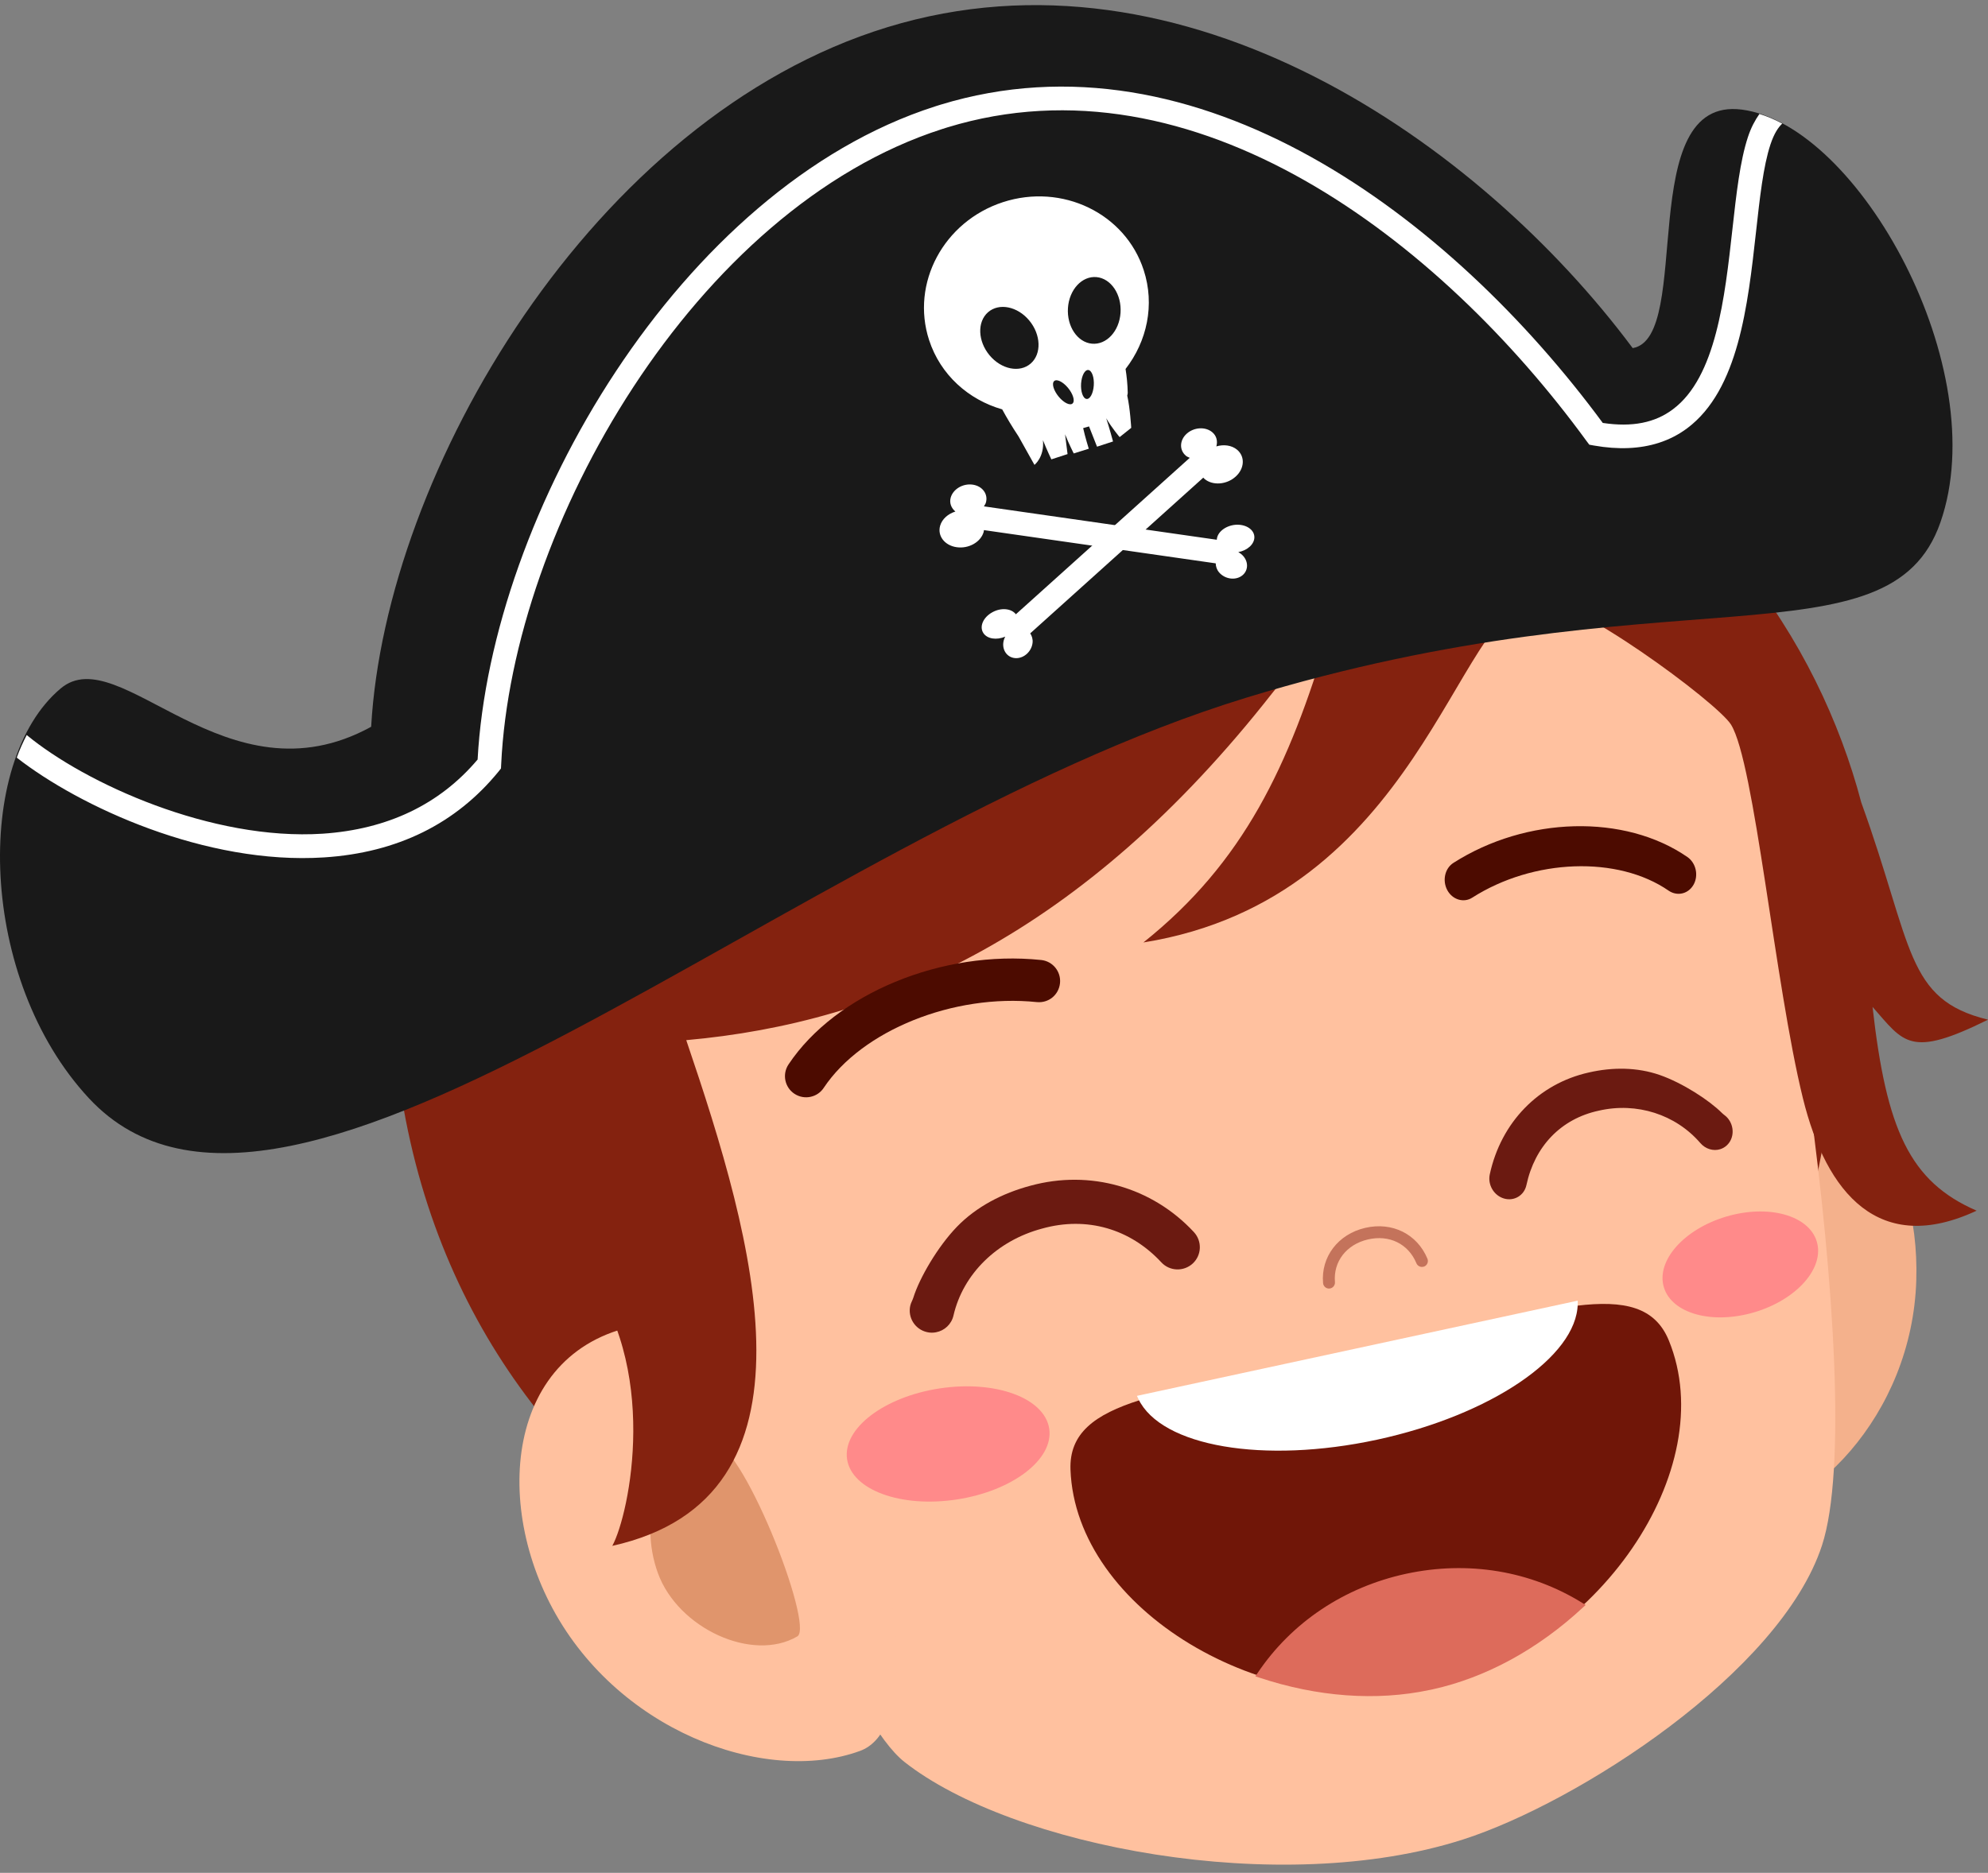
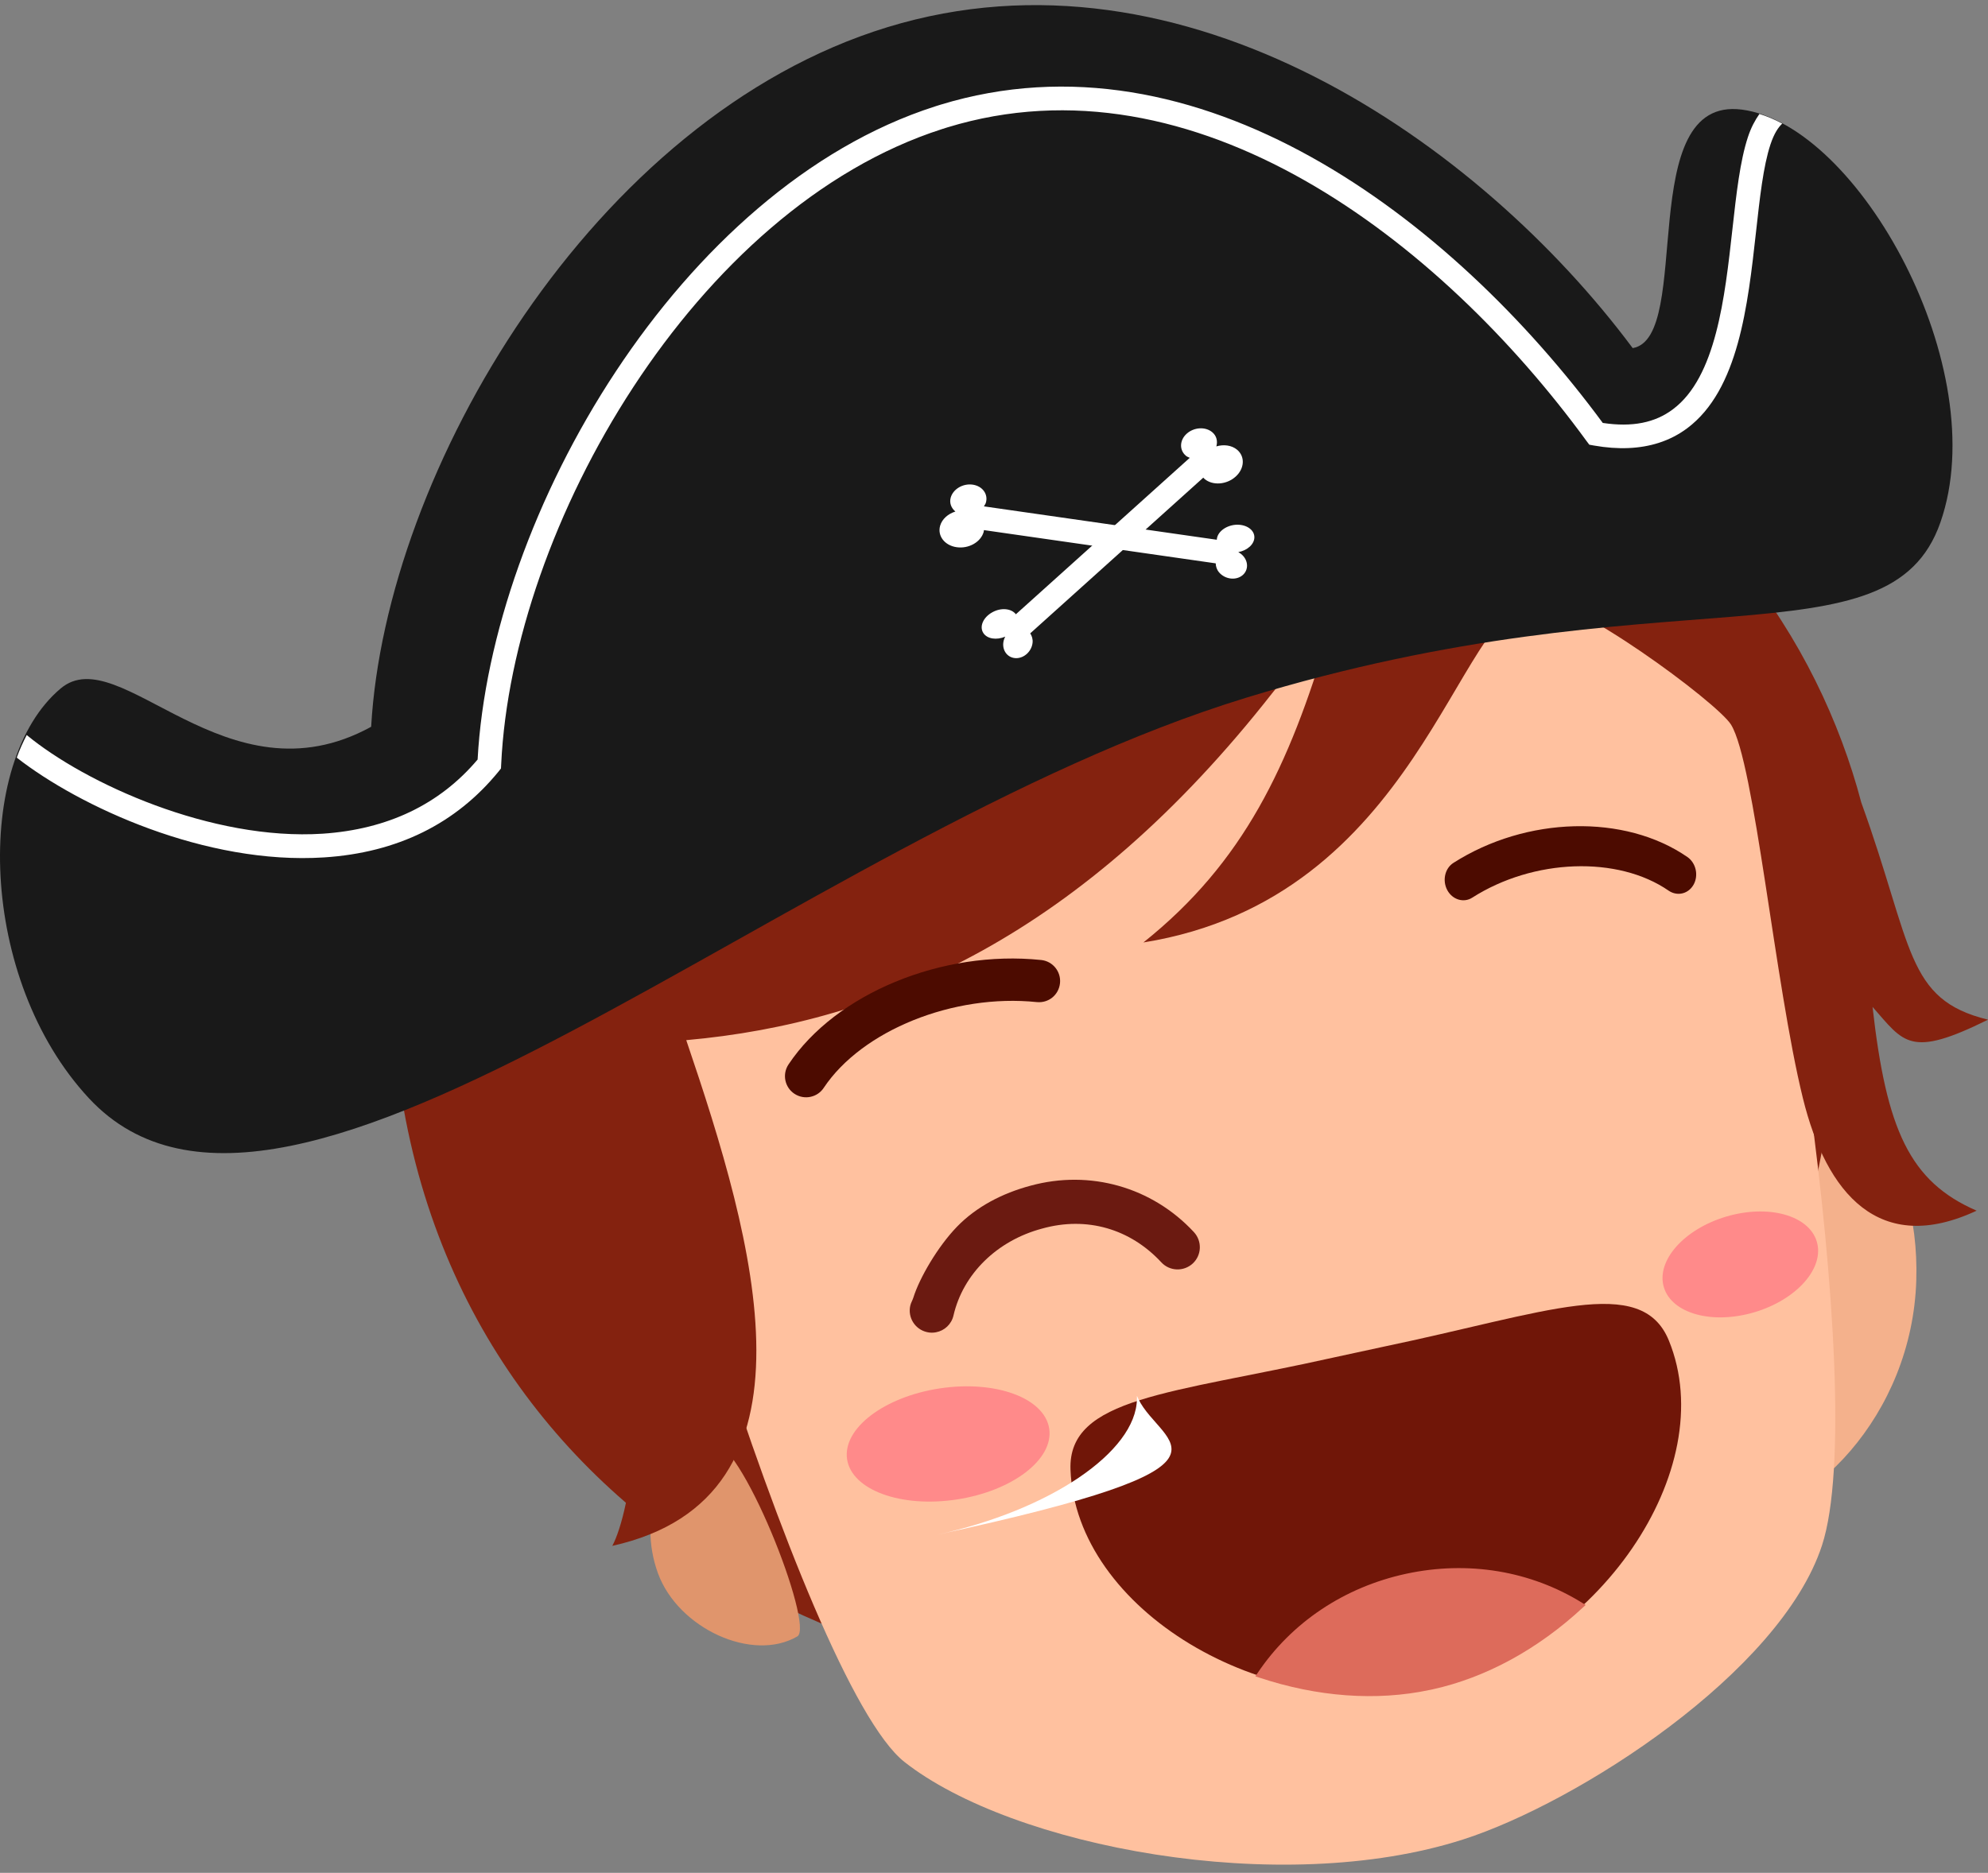
<svg xmlns="http://www.w3.org/2000/svg" version="1.1" id="Layer_1" x="0px" y="0px" viewBox="0 0 400 376.93" style="enable-background:new 0 0 400 376.93;" xml:space="preserve">
  <rect x="0" y="0" width="400" height="376.93" fill="#808080" stroke="none" />
  <style type="text/css">
	.st0{fill:#F4B18C;}
	.st1{fill:#84220F;}
	.st2{fill:#FFC19F;}
	.st3{fill:#E0956C;}
	.st4{fill:#6B1A11;}
	.st5{fill:#FF8A8A;}
	.st6{fill:#4C0B00;}
	.st7{fill:#701608;}
	.st8{fill:#DD6B5B;}
	.st9{fill:#FFFFFF;}
	.st10{fill:#C4735B;}
	.st11{fill:#191919;}
</style>
  <g>
    <path class="st0" d="M385.57,257.7c-0.83,27.04-21.23,48.01-39.74,49.1c-18.51,1.09-26.53-19.36-28.73-44.81   c-2.19-25.46,11.03-47.04,29.55-48.06C371.95,212.54,386.34,232.29,385.57,257.7z" />
    <path class="st1" d="M79.62,211.82c10.47,99.99,108.91,141.64,187.66,124.76c78.75-16.88,121.45-97.37,93.07-190.84   c-15.76-51.9-70.8-86.62-145.92-69.99C134.46,93.45,71.5,134.31,79.62,211.82z" />
    <path class="st2" d="M124.27,182.41c-3.76,17.41,37.33,156.14,57.7,172.19c21.6,17.03,75.57,27.47,112.48,15.59   c22.96-7.39,63.75-33.54,72.14-59.14c9.93-30.3-10.31-152.27-18.5-166.02c-27.67-46.46-71.61-38.8-128.6-26.59   C166.18,129.88,134.03,137.23,124.27,182.41z" />
-     <path class="st2" d="M110.59,322.59c13.04,25.59,43.19,36.83,62.45,29.8c19.26-7.02-0.87-87.16-38.2-86.3   C103.75,266.81,98.33,298.54,110.59,322.59z" />
    <path class="st3" d="M132.38,316.62c4.06,11.13,19.04,18,28.05,12.72c3.52-2.06-11.59-40.67-17.63-39.35   C132.6,292.21,128.32,305.49,132.38,316.62z" />
    <path class="st1" d="M109.28,210.86c-9.95-0.37-7.99-3.78-17.78-5.24c34.26-15.54,12.18-67.4,55.18-97.35   c71.59-42.98,132.65-37.86,154.95-29.59c41.09,15.25,64.3,50.32,72.88,82.85c10.47,28.98,8.81,39.63,25.5,43.69   c-15.78,7.82-16.91,4.61-23.24-2.57c2.78,24.7,7.46,35.16,20.94,41.01c-19.54,9.14-30.21-3.38-34.95-22.62   c-5.65-22.92-9.72-67.56-14.47-75.21c-2.75-4.43-32.4-26.38-39.61-25.32c-15.72,2.32-23.1,60.24-78.62,69.17   c20.18-16.11,29.3-35.46,37.23-62.15c-3.88,3.38-7.66,7.33-11.29,11.95c-38.18,48.7-78.27,66.33-117.92,69.86   c13.72,40.38,28.85,92.05-14.88,101.78c3.48-6.39,9.76-36.4-5.94-55.9C112.56,259.45,113.21,238.36,109.28,210.86z" />
    <g>
-       <path class="st4" d="M299.75,236.37c2.26-10.5,9.84-18.27,19.92-20.52c4.83-1.11,9.77-1.06,14.27,0.5    c4.61,1.6,9.98,5.1,12.51,7.63c0.36,0.36,0.8,0.61,1.14,1.01c1.43,1.65,1.36,4.14-0.15,5.53c-0.39,0.36-0.84,0.62-1.33,0.77    c-1.36,0.42-2.94-0.02-3.99-1.24c-4.98-5.77-12.8-8.27-20.42-6.52c-7.66,1.64-12.91,7.21-14.57,14.97    c-0.45,2.09-2.46,3.3-4.49,2.72C300.59,240.63,299.31,238.47,299.75,236.37z" />
      <g>
        <g>
          <path class="st5" d="M170.44,293.69c0.94,6.18,10.8,9.8,22.03,8.1c11.23-1.7,19.58-8.09,18.64-14.26      c-0.94-6.18-10.8-9.8-22.03-8.1C177.86,281.13,169.51,287.51,170.44,293.69z" />
          <path class="st5" d="M334.78,259.07c1.59,5.31,9.76,7.56,18.26,5.02c8.5-2.54,14.1-8.9,12.51-14.21s-9.76-7.55-18.26-5.02      C338.79,247.4,333.19,253.76,334.78,259.07z" />
        </g>
        <path class="st6" d="M338.23,179.85c1.02-0.15,1.96-0.78,2.54-1.82c1.03-1.87,0.47-4.36-1.26-5.55     c-12.59-8.7-32.38-8.2-47.08,1.19c-1.72,1.1-2.26,3.56-1.22,5.49c1.05,1.93,3.31,2.6,5.02,1.5c12.31-7.86,29.3-8.47,39.52-1.4     C336.53,179.79,337.41,179.97,338.23,179.85z" />
        <path class="st6" d="M163.16,220.73c1.03-0.24,1.96-0.85,2.58-1.79c7.71-11.57,26.12-18.99,42.86-17.26     c2.41,0.24,4.43-1.46,4.68-3.8c0.24-2.34-1.46-4.43-3.79-4.67c-19.95-2.08-41.34,6.77-50.83,21.01     c-1.31,1.96-0.78,4.61,1.18,5.91C160.85,220.8,162.06,220.99,163.16,220.73z" />
        <g>
          <path class="st7" d="M215.39,295.79c-0.54-14.59,20.25-15.27,52.86-22.56c1.71-0.38,8.35-1.82,10.07-2.18      c32.72-6.82,51.93-14.78,57.46-1.27c10.65,26.02-14.49,62.39-47.65,69.66l-0.57,0.12C254.35,346.62,216.43,323.88,215.39,295.79      z" />
          <path class="st8" d="M253.3,337.61l-0.71-0.23l0.42-0.63c6.84-10.21,17.45-17.32,29.9-20.01c12.46-2.69,25.07-0.6,35.49,5.88      l0.65,0.4l-0.55,0.5c-9.05,8.4-19.5,14.11-30.25,16.48l-0.58,0.12C276.92,342.4,265.04,341.53,253.3,337.61z" />
-           <path class="st9" d="M229.03,281.52l-0.27-0.59l88.69-19.16v0.65c-0.19,10.65-17.54,22.39-40.37,27.33      C254.27,294.67,233.62,291.14,229.03,281.52z" />
+           <path class="st9" d="M229.03,281.52l-0.27-0.59v0.65c-0.19,10.65-17.54,22.39-40.37,27.33      C254.27,294.67,233.62,291.14,229.03,281.52z" />
        </g>
-         <path class="st10" d="M286.37,254.95c-0.56,0.13-1.15-0.16-1.38-0.71c-1.62-3.91-5.45-5.79-9.75-4.79     c-4.33,1.01-6.99,4.45-6.64,8.58c0.06,0.66-0.44,1.24-1.09,1.3c-0.66,0.06-1.24-0.43-1.3-1.09c-0.46-5.28,3.03-9.86,8.48-11.12     c5.42-1.26,10.45,1.23,12.52,6.21c0.25,0.61-0.04,1.32-0.65,1.57L286.37,254.95z" />
        <path class="st4" d="M240.22,247.97c-8.44-9.08-20.92-12.6-32.86-9.34c-5.74,1.53-10.92,4.26-14.78,8.23     c-3.94,4.06-7.6,10.42-8.8,14.28c-0.17,0.55-0.49,1.04-0.62,1.61c-0.56,2.4,0.94,4.8,3.35,5.35c0.62,0.15,1.25,0.15,1.84,0.03     c1.68-0.32,3.1-1.61,3.5-3.38c1.93-8.36,8.75-15.06,17.81-17.48c9.04-2.54,17.78,0.07,24.01,6.79c1.68,1.81,4.5,1.9,6.32,0.23     C241.8,252.61,241.9,249.79,240.22,247.97z" />
      </g>
    </g>
  </g>
  <g>
    <path class="st11" d="M350.48,22.06c-21.81-2.84-9.66,45.9-21.97,48c-30.76-41.3-90.1-82.9-149.95-64.59   c-59.27,18.14-101,89.52-103.88,140.8c-29.19,16.03-50.58-17.7-62.46-7.72C-5.42,153.35-4.32,197.11,17.86,221   c40.24,43.36,141.62-52.64,232.83-80.56c84.54-25.87,129.45-5.86,139.73-35.29C401.22,74.27,374.01,25.13,350.48,22.06z" />
    <path class="st9" d="M356.23,29.07c0.76-2.28,1.58-3.44,2.37-4.2c-1.53-0.82-3.06-1.46-4.59-1.94c-0.89,1.27-1.69,2.75-2.31,4.64   c-1.6,4.84-2.34,11.49-3.12,18.52c-1.55,13.96-3.32,29.79-11.96,36.27c-3.63,2.74-8.23,3.65-14.13,2.76   c-30.6-41.5-81.46-79.89-133.28-64.04c-0.37,0.11-0.74,0.23-1.11,0.35c-51.16,16.42-89.33,81.94-92,131.43   c-7.65,9.06-18.13,14.05-31.18,14.93c-22.29,1.45-47.7-10.08-59.55-19.86c-0.74,1.45-1.43,2.94-2,4.55   c12.64,9.88,38.05,21.63,61.86,20.08c14.75-0.96,26.52-6.79,35.08-17.28l0.49-0.62l0.04-0.79c2.23-48,39.12-111.98,88.7-127.89   c0.36-0.11,0.71-0.22,1.07-0.34c49.75-15.22,99.05,22.61,128.59,63.09l0.58,0.77l0.94,0.17c4.89,0.86,9.25,0.67,13.03-0.54   c2.09-0.67,4-1.65,5.74-2.95c10.3-7.72,12.18-24.63,13.84-39.56C354.08,39.84,354.78,33.44,356.23,29.07z" />
    <g>
-       <path class="st9" d="M201.79,40.69c-11.92,3.89-18.57,16.31-14.85,27.75c2.28,7.01,7.94,12.01,14.71,13.95    c0.89,1.65,1.97,3.46,3.29,5.45c1.41,2.5,3.2,5.72,3.2,5.72s2.03-1.56,1.71-4.97c0.72,1.83,1.69,3.86,1.69,3.86l3.26-1.06    l-0.5-3.98c0.79,1.98,1.74,3.85,1.74,3.85l3.03-0.95c0,0-0.76-2.42-1.13-4.15c0.31-0.11,0.88-0.22,1.18-0.34l1.61,4.08l3.22-1.05    c0,0-0.79-2.91-1.37-4.67c1.12,1.94,2.7,3.79,2.7,3.79l2.33-1.86c0,0-0.23-3.99-0.8-6.48c0.03-0.19,0.1-0.37,0.1-0.56    c-0.04-1.79-0.21-3.36-0.44-4.81c4.31-5.55,5.93-12.9,3.65-19.9C226.4,42.93,213.71,36.81,201.79,40.69z M207.39,73.16    c-2.21,1.93-5.92,1.19-8.29-1.66c-2.37-2.85-2.51-6.72-0.3-8.66c2.21-1.93,5.92-1.19,8.29,1.66    C209.46,67.35,209.6,71.23,207.39,73.16z M215.97,80.96c-0.29,0.74-1.42,0.44-2.54-0.67c-1.11-1.11-1.78-2.61-1.49-3.35    c0.29-0.74,1.42-0.44,2.54,0.67C215.59,78.72,216.26,80.22,215.97,80.96z M220.01,78.16c-0.25,1.55-0.99,2.46-1.66,2.03    c-0.67-0.43-1.01-2.04-0.76-3.59c0.25-1.55,0.99-2.46,1.66-2.03C219.92,75,220.26,76.61,220.01,78.16z M225.46,62.96    c-0.25,3.7-2.83,6.48-5.75,6.21c-2.92-0.27-5.08-3.49-4.83-7.19c0.25-3.7,2.83-6.48,5.75-6.21    C223.55,56.04,225.71,59.26,225.46,62.96z" />
      <path class="st9" d="M244.83,108.63l-46.86-6.72c0.15-0.25,0.32-0.48,0.4-0.76c0.49-1.71-0.7-3.33-2.66-3.61    c-1.95-0.28-3.93,0.88-4.42,2.6c-0.31,1.1,0.12,2.12,0.94,2.81c-1.47,0.46-2.68,1.5-3.07,2.86c-0.58,2.04,0.91,3.98,3.33,4.32    c2.42,0.35,4.85-1.03,5.43-3.07l0.06-0.37l46.63,6.69c0.02,0.63,0.21,1.27,0.69,1.83c1.13,1.31,3.14,1.64,4.48,0.73    c1.34-0.9,1.52-2.7,0.39-4.01c-0.29-0.34-0.64-0.6-1.02-0.81c1.85-0.34,3.26-1.62,3.24-3.03c-0.03-1.54-1.75-2.64-3.85-2.47    C246.52,105.82,244.89,107.14,244.83,108.63z" />
      <path class="st9" d="M204.4,123.63l34.99-31.49c-0.26-0.12-0.54-0.22-0.76-0.4c-1.38-1.15-1.31-3.15,0.15-4.46    c1.46-1.31,3.76-1.45,5.14-0.29c0.88,0.74,1.11,1.82,0.82,2.85c1.48-0.44,3.08-0.24,4.17,0.67c1.64,1.37,1.51,3.8-0.3,5.42    c-1.81,1.63-4.6,1.83-6.24,0.47l-0.26-0.27l-34.82,31.34c0.34,0.53,0.55,1.17,0.47,1.9c-0.19,1.71-1.67,3.09-3.29,3.09    c-1.63,0-2.79-1.39-2.6-3.1c0.05-0.44,0.19-0.85,0.39-1.23c-1.73,0.74-3.62,0.47-4.4-0.72c-0.85-1.29-0.05-3.16,1.78-4.17    C201.4,122.24,203.5,122.44,204.4,123.63z" />
    </g>
  </g>
</svg>